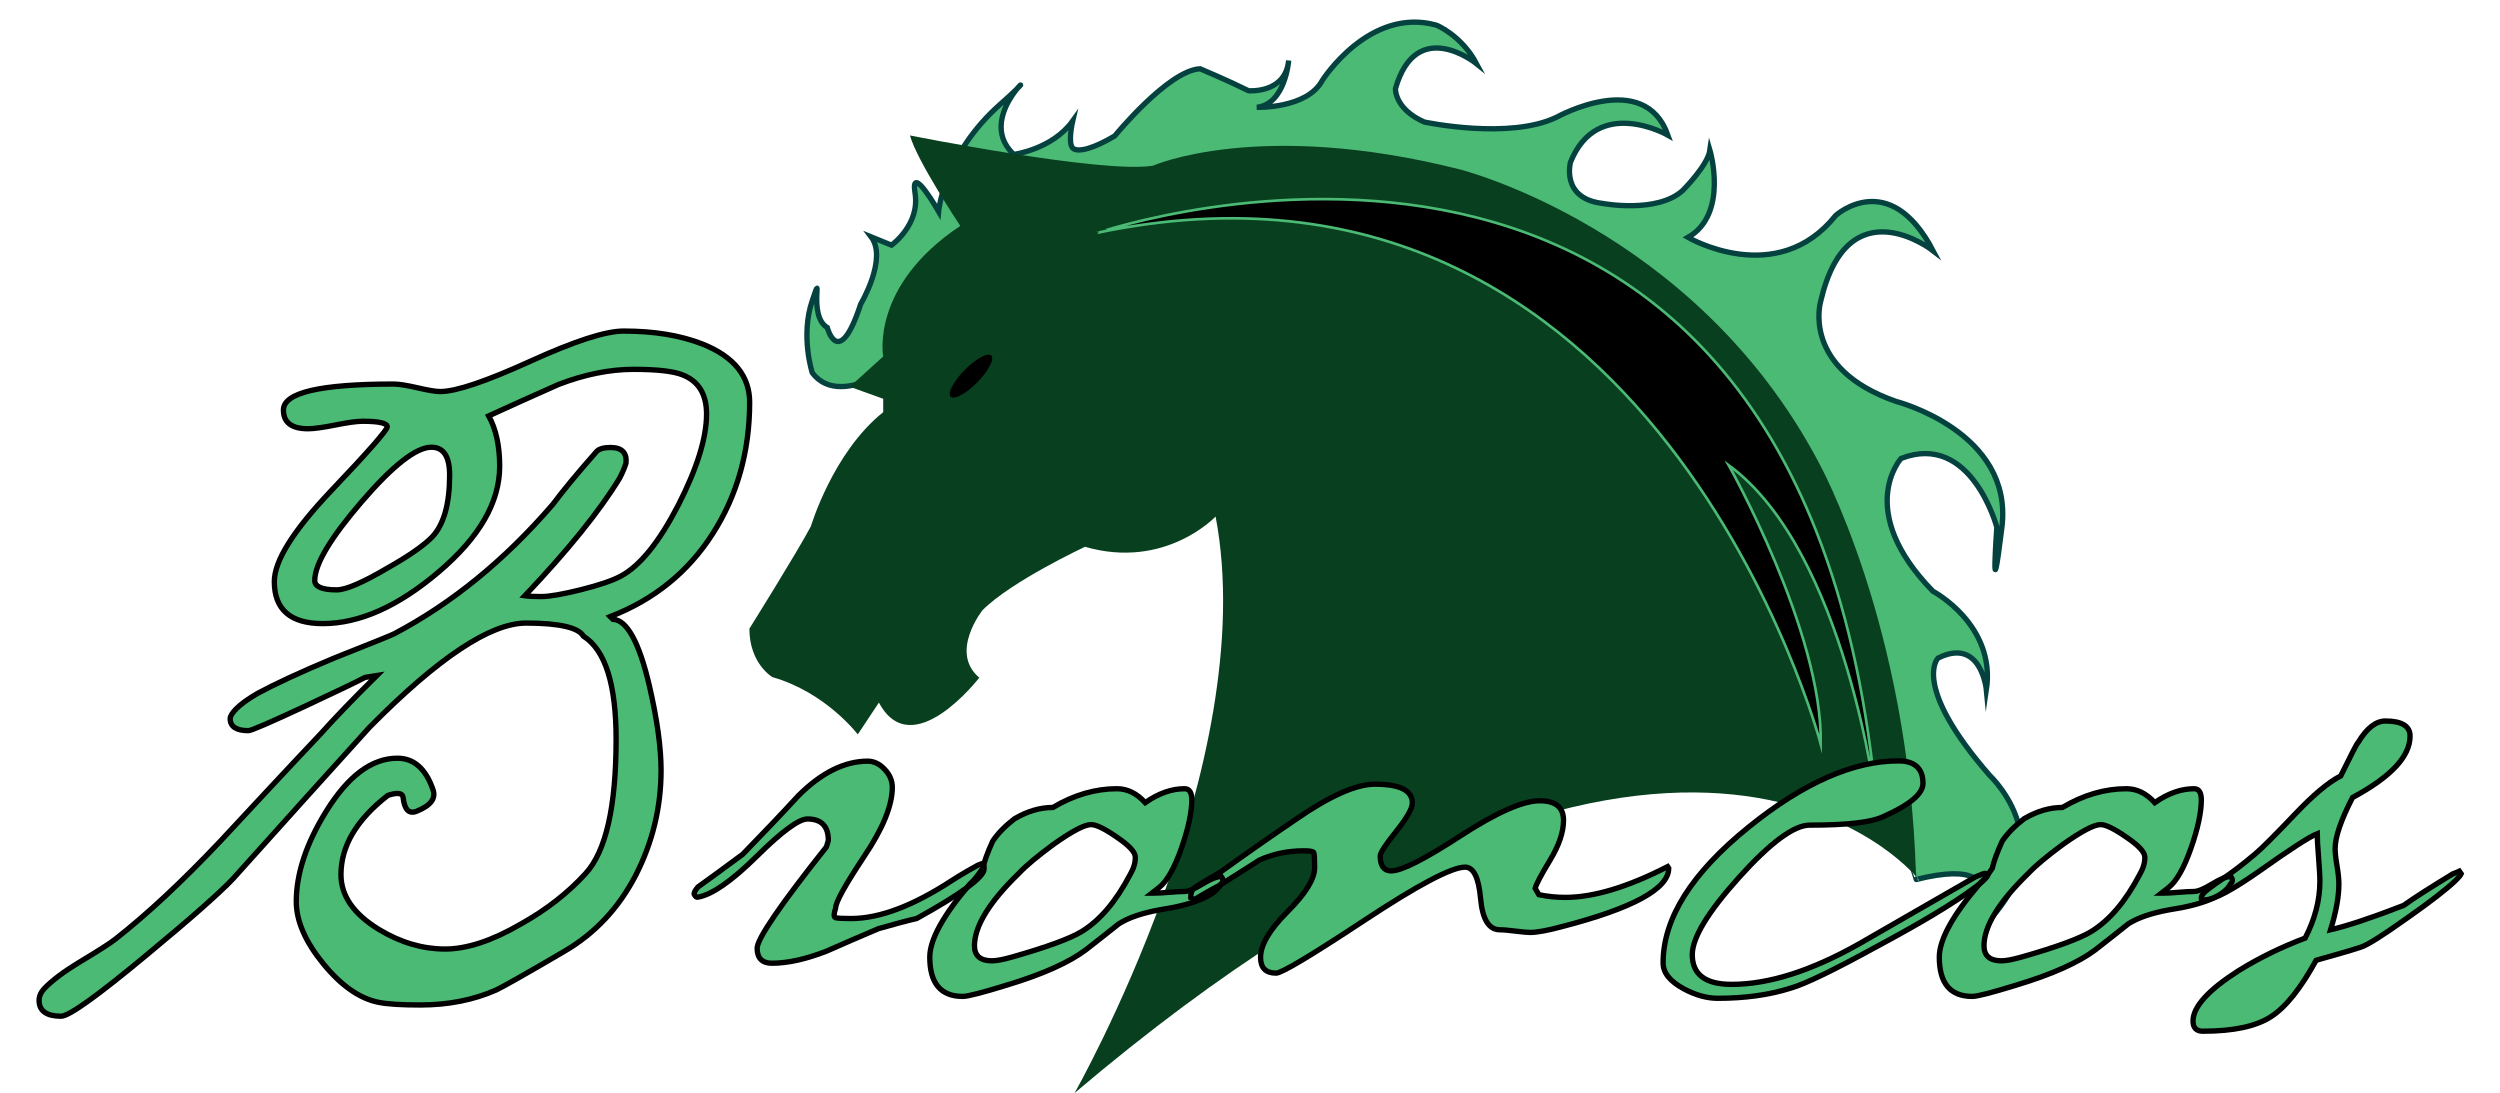
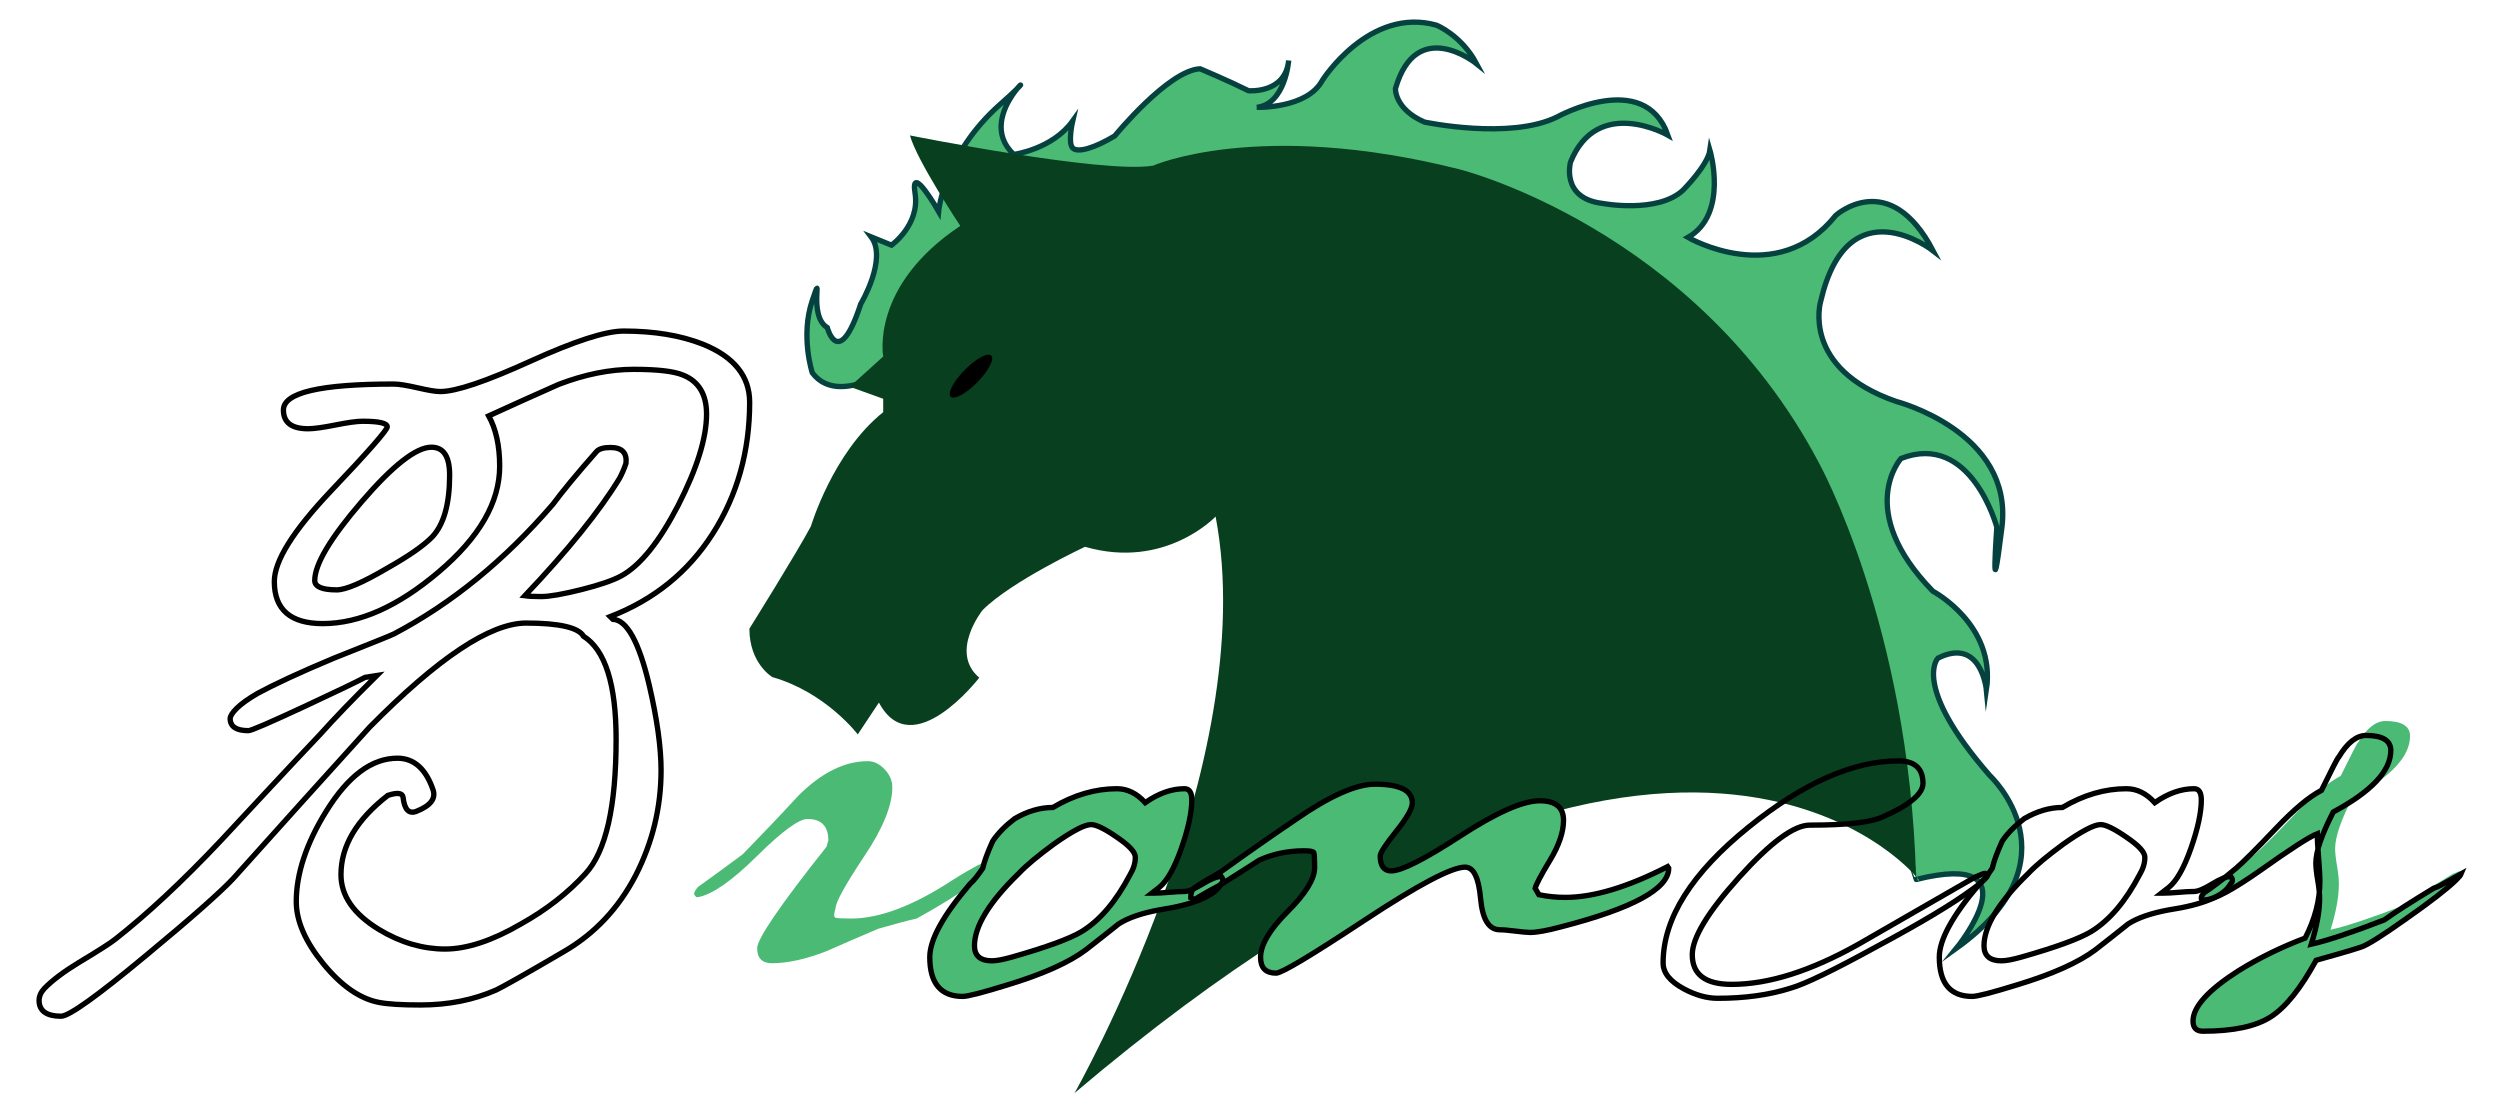
<svg xmlns="http://www.w3.org/2000/svg" viewBox="10.4 76.5 934.1 408.4">
  <g>
    <path fill="#4BBA75" stroke="#05423F" stroke-miterlimit="10" stroke-width="2" d="M352.2,208.2c0,0-27,22.6-38.3,7.6c0,0-4.5-13.8,0-27c4.5-13.2-1.9,5.6,5.6,10.1c0,0,4.3,16.3,12.5-8.8c0,0,10.1-16.9,3.9-25.1l7.6,3.1c0,0,10.7-7.6,8.8-19.4c-1.9-11.9,8.8,6.8,8.8,6.8s1.9-21.4,23.1-40.1c21.4-18.8-11.3,3.7,5,18.8c0,0,14.4-1.9,22-12.5c0,0-1.9,8.2,0,10.1c1.9,1.9,8.2,0,15.7-4.5c0,0,20-24.5,31.9-25.1c0,0,10.7,4.5,18.1,8.2c0,0,13.8,1.2,15-11.3c0,0-1.2,16.3-11.9,17.5c0,0,18.8,0.6,24.5-10.1c0,0,17.5-27.6,42.6-20.6c0,0,9.3,3.7,15,14.4c0,0-22.4-18.1-30.3,9.3c0,0-0.4,7.6,10.8,12.5c0,0,31.9,6.8,49.6-1.9c0,0,32.6-18.1,41.4,6.8c0,0-26.3-15-36.4,10.1c0,0-3.7,13.5,11.9,15.4c0,0,20.6,3.9,30.1-4.9c0,0,9.3-9.3,10.1-15c0,0,7.1,23.9-8.2,32.6c0,0,33.2,19.4,55.2-8.2c0,0,20-18.1,36.4,13.2c0,0-31.8-24.9-42,18.8c0,0-7.6,25.1,28.2,37.5c0,0,43.9,11.3,39.5,47s-1.9,0-1.9,0s-9.5-35.9-35.8-25.7c0,0-17.5,19.4,11.9,49.6c0,0,23.7,12.5,20,36.9c0,0-1.9-20-18.1-11.9c0,0-10.1,10.1,19.4,43.9c0,0,33.8,31.3-12.5,64.5c0,0,30.1-36.9-15-25.7C726.2,405.5,642.3,91.6,352.2,208.2z" />
  </g>
  <g>
    <path fill="#083F1F" d="M330.9,350.9c0,0-11.9-15.7-31.9-21.4c0,0-8.6-5-8.6-18.1c0,0,18-28.8,23-38.3c0,0,8.2-27.6,27-42.6v-5l-12.5-4.5l12.5-11.3c0,0-5-26.3,28.8-48.8c0,0-16.3-24.5-18.8-33.8c0,0,72,14.4,90.8,11.3c0,0,39.5-17.5,114.3,1.3c0,0,88,21.8,134.4,109.5c0,0,33.8,60.7,36.4,154.8c0,0-89.6-109.7-314.4,80.9c0,0,70.2-123.4,52.7-215.4c0,0-18.8,20-48.8,11.3c0,0-27.6,12.9-38.3,23.7c0,0-12.5,15.7-1.2,25.2c0,0-25.1,32.6-37.5,9.3L330.9,350.9z" />
  </g>
  <g>
-     <path stroke="#4BBA75" stroke-miterlimit="10" d="M711.6,377.5c0,0-11.4-95-55.3-127.2c0,0,35.2,62.5,34.4,104.2c0,0-61.6-234.4-270-191.1C420.8,163.5,684.3,73,711.6,377.5z" />
    <ellipse transform="matrix(-0.712 -0.702 0.702 -0.712 486.722 633.535)" cx="373.3" cy="216.9" rx="3.3" ry="10.8" />
  </g>
  <g>
    <g>
-       <path fill="#4BBA75" d="M290.5,226.8c0,18.3-4.6,34.7-13.8,49.1c-9.2,14.4-22,24.7-38.3,31l1,1c5.2,0.2,9.8,8.5,13.6,24.7c2.9,12.5,4.4,23.1,4.4,31.7c0,13.9-3.2,27-9.5,39.3c-6.4,12.3-15.3,21.8-26.9,28.5c-14.3,8.4-22.7,13.1-25.2,14.3c-8.4,3.7-17.8,5.6-28.3,5.6c-7,0-12.3-0.3-15.7-1c-7-1.4-13.9-6.2-20.6-14.4c-6.7-8.2-10.1-16-10.1-23.2c0-10.4,3.7-21.7,11.2-33.8c8.2-13.2,17-19.8,26.6-19.8c6.1,0,10.6,3.9,13.3,11.8c1.1,3.3-0.9,5.9-6.1,8c-2.9,1.2-4.6-0.6-5.1-5.2c-0.2-1.6-2.1-1.9-5.7-0.7c-11.7,9.1-17.5,18.9-17.5,29.6c0,7.9,4.7,14.7,14.2,20.5c8.1,4.9,16.4,7.3,24.7,7.3c8.1,0,17.6-3.1,28.4-9.4c9.5-5.3,17.5-11.6,24-18.7c7.7-8.3,11.5-25.1,11.5-50.3c0-20.6-4.1-33.4-12.2-38.5c-1.8-3.2-9-4.9-21.4-4.9c-13.4,0-32.9,13-58.5,38.9c-17,18.8-34,37.6-51,56.6c-4.8,5.1-15.5,14.6-32.3,28.5c-18.4,15.3-29,22.9-32,22.9c-5.4,0-8.2-2-8.2-5.9c0-1.6,0.7-3.1,2-4.5c2.9-3,7.3-6.3,12.9-9.7c7-4.2,11.6-7.1,13.6-8.7c11.6-9.1,24.8-21.3,39.5-36.9c12.3-13.2,24.6-26.5,37.1-39.7c5-5.6,12-12.9,21.1-21.9l-4.4,0.7c-3,1.6-10.5,5.2-22.5,10.8c-12.9,6-20,9.1-21.1,9.1c-4.5,0-6.8-1.5-6.8-4.5c0-0.9,0.8-2.2,2.4-3.8c1.6-1.6,4.2-3.5,7.8-5.6c5.9-3.2,15.4-7.7,28.6-13.2c14.1-5.6,21.6-8.6,22.5-9.1c21.6-11.4,41.3-27.5,59.3-48.4c3.4-4.6,8.9-11.3,16.4-19.8c0.9-0.9,2.6-1.4,5.1-1.4c4.3,0,6.2,2,5.8,5.9c-0.7,2.1-1.5,3.9-2.4,5.6c-7.5,12.3-19.3,26.9-35.4,43.9c1.4,0.2,3.4,0.3,6.1,0.3c3.2,0,8.2-0.9,15-2.6c6.8-1.7,11.7-3.4,14.7-5c7.3-3.9,14.4-12.8,21.5-26.5c7-13.7,10.6-25.1,10.6-34.1c0-7.4-3-12.3-8.9-14.6c-3.4-1.4-9.5-2.1-18.4-2.1s-18.2,1.9-27.9,5.6c-8.9,3.9-17.6,7.9-26.2,11.8c2.7,4.9,4.1,11.1,4.1,18.8c0,13.5-7.6,26.6-22.8,39.5c-15.2,12.9-29.6,19.3-43.3,19.3c-12,0-18.1-5.2-18.1-15.7c0-7.7,7-18.9,21.1-33.8c14.1-14.8,21.1-22.9,21.1-24c0-1.4-3.1-2.1-9.2-2.1c-2.3,0-5.7,0.5-10.2,1.4c-4.5,0.9-8,1.4-10.2,1.4c-6.1,0-9.2-2.3-9.2-7c0-6.5,13.7-9.7,41.2-9.7c2,0,5,0.5,8.9,1.4c3.9,0.9,6.7,1.4,8.5,1.4c5.9,0,17.1-3.8,33.6-11.3c16.5-7.5,28.1-11.3,34.9-11.3c11.4,0,21.2,1.6,29.6,4.9C284.7,209.8,290.5,217.1,290.5,226.8z M178.4,254c0-7-2.3-10.4-6.8-10.4c-5.7,0-14.4,6.8-26.1,20.4c-11.7,13.6-17.5,23.4-17.5,29.4c0,2.3,2.7,3.5,8.2,3.5c3.4,0,9.7-2.7,18.7-8c8.2-4.6,13.9-8.6,17-11.8C176.2,272.5,178.4,264.9,178.4,254z" />
      <path fill="#4BBA75" d="M378.1,401.2c0,3-8.4,9.2-25.2,18.5c-3.2,0.7-8,2-14.3,3.8c-6.6,2.8-13.1,5.6-19.4,8.4c-7.7,3-14.5,4.5-20.4,4.5c-3.6,0-5.5-1.9-5.5-5.6c0-3.5,8.6-16.1,25.9-37.9l0.7-2.4c0-5.3-2.6-8-7.8-8c-3.2,0-9.5,4.6-18.9,13.9c-9.4,9.3-16.8,14.4-22,15.3c-0.5,0.2-0.9-0.1-1.4-1c-0.2-0.5,0.2-1.4,1.4-2.8c3.6-2.6,9.2-6.6,16.7-12.2c7-7.2,14-14.5,20.8-21.9c8.6-8.6,17.3-12.9,25.9-12.9c2.3,0,4.4,1,6.3,3c1.9,2,2.9,4.2,2.9,6.8c0,6.7-3.5,15.4-10.6,25.9c-7,10.6-10.6,17-10.6,19.3c-0.7,2.1-0.7,3.3,0,3.5c0.7,0.2,2.6,0.3,5.8,0.3c10.7,0,23.3-4.8,37.8-14.3c4.1-2.6,7.3-4.4,9.5-5.6c1.1-0.5,1.8-0.7,2-0.7C377.9,399.1,378.1,399.8,378.1,401.2z" />
      <path fill="#4BBA75" d="M467.3,405.4c0,0.5-0.2,0.9-0.7,1.4c-2.3,4.4-10,7.7-23.2,9.7c-6.4,1.2-11.4,2.9-15,5.2c-4.1,3.3-8.2,6.5-12.3,9.7c-6.1,4.6-16,9.1-29.6,13.2c-9.1,2.8-14.5,4.2-16.4,4.2c-8.2,0-12.3-4.9-12.3-14.7c0-6.5,5-15.6,15-27.3c1.4-1.2,2.9-3.1,4.8-5.9c0.5-2.3,1.7-5.7,3.7-10.1c2-3,4.8-5.8,8.2-8.4c4.8-2.8,9.5-4.2,14.3-4.2c7.9-4.7,15.9-7,23.9-7c3.9,0,7.4,1.7,10.6,5.2c5-3.5,9.9-5.2,14.7-5.2c1.8,0,2.7,1.4,2.7,4.2c0,4.6-1.3,10.7-3.9,18.1c-2.6,7.4-5.4,12.3-8.3,14.6l-2.7,2.1h1c1.4,0,3.2-0.1,5.5-0.3c2.3-0.2,4.1-0.3,5.6-0.3c1.5,0,3.7-0.9,6.8-2.8c3.1-1.9,5.4-2.8,7-2.8C467.1,404.5,467.3,404.9,467.3,405.4z M434.6,396.8c0-1.9-2.3-4.4-6.9-7.5c-4.6-3.2-7.8-4.7-9.6-4.7c-2.5,0-7.2,2.5-14.1,7.4c-5.7,4.2-10.1,7.8-13,10.9c-11,10.7-16.5,19.7-16.5,27c0,3.7,2.2,5.6,6.5,5.6c1.8,0,4.3-0.5,7.5-1.4c13-3.7,21.7-6.9,26-9.5c6.9-4.2,12.9-11.3,18.2-21.4C434,401,434.6,398.9,434.6,396.8z" />
      <path fill="#4BBA75" d="M633.9,400.9c0,7.7-13.4,15-40.2,21.9c-5.2,1.4-9.1,2.1-11.6,2.1c-1.1,0-3-0.2-5.5-0.5c-2.5-0.3-4.4-0.5-5.8-0.5c-4.1,0-6.5-3.9-7.2-11.7c-0.7-7.8-2.6-11.7-5.8-11.7c-5,0-17.5,6.6-37.5,19.8c-20,13.2-31,19.8-33.1,19.8c-3.9,0-5.8-2-5.8-5.9c0-4.6,3.3-10.3,10.1-17.1c6.7-6.7,10.1-12.2,10.1-16.4c0-3.2-0.1-5.1-0.3-5.6c-0.2-0.5-1.5-0.7-3.7-0.7c-6.1,0-11.7,1.2-16.7,3.5c-0.7,0.5-5.5,3.5-14.3,9.1c-2.3,1.2-5.6,3-9.9,5.6l-1.4-0.7c0-1.6,0.4-2.8,1.2-3.5c0.8-0.7,4-2.7,9.7-5.9c9.3-6.7,18.7-13.3,28.3-19.8c12.7-8.8,22.6-13.2,29.6-13.2c9.3,0,14,2.3,14,7c0,2.1-2,5.6-6,10.6c-4,5-6,8.1-6,9.2c0,3.7,1.4,5.6,4.1,5.6c3.9,0,12.5-4.4,25.9-13.1c13.4-8.7,23.3-13.1,29.6-13.1c5.9,0,8.9,2.4,8.9,7.3c0,4.4-1.7,9.4-5.1,15c-3.4,5.6-5.2,9.1-5.5,10.4l1.4,2.4c3.4,0.7,6.7,1,9.9,1c10.4,0,23.2-3.8,38.2-11.5L633.9,400.9z" />
-       <path fill="#4BBA75" d="M753.2,403.3c-0.2,0.9-2,2.7-5.5,5.2c-7.5,5.6-19.7,12.9-36.5,21.9c-15.7,8.6-26.2,13.7-31.7,15.3c-8.2,2.6-17.3,3.8-27.3,3.8c-4.1,0-8.3-1.2-12.6-3.5c-5.2-2.8-7.8-6-7.8-9.7c0-16.7,10.7-33.6,32-50.8c20.4-16.5,39.1-24.7,55.9-24.7c6.1,0,9.2,2.8,9.2,8.4c0,3.9-5,8.1-15,12.5c-4.5,2.1-13.6,3.1-27.3,3.1c-5.9,0-14.7,6.5-26.4,19.5c-11.7,13-17.5,22.6-17.5,28.9c0,7.4,4.9,11.1,14.7,11.1c13.9,0,29.6-5,47.4-15c14.5-8.4,29.1-16.7,43.6-25.1c2-0.9,3.3-1.4,3.7-1.4C752.4,403,752.7,403.1,753.2,403.3z" />
-       <path fill="#4BBA75" d="M844.5,405.4c0,0.5-0.2,0.9-0.7,1.4c-2.3,4.4-10,7.7-23.2,9.7c-6.4,1.2-11.4,2.9-15,5.2c-4.1,3.3-8.2,6.5-12.3,9.7c-6.1,4.6-16,9.1-29.6,13.2c-9.1,2.8-14.5,4.2-16.4,4.2c-8.2,0-12.3-4.9-12.3-14.7c0-6.5,5-15.6,15-27.3c1.4-1.2,3-3.1,4.8-5.9c0.5-2.3,1.7-5.7,3.7-10.1c2-3,4.8-5.8,8.2-8.4c4.8-2.8,9.5-4.2,14.3-4.2c7.9-4.7,15.9-7,23.9-7c3.9,0,7.4,1.7,10.6,5.2c5-3.5,9.9-5.2,14.7-5.2c1.8,0,2.7,1.4,2.7,4.2c0,4.6-1.3,10.7-3.9,18.1c-2.6,7.4-5.4,12.3-8.3,14.6l-2.7,2.1h1c1.4,0,3.2-0.1,5.5-0.3c2.3-0.2,4.1-0.3,5.6-0.3c1.5,0,3.7-0.9,6.8-2.8c3.1-1.9,5.4-2.8,7-2.8C844.3,404.5,844.5,404.9,844.5,405.4z M811.8,396.8c0-1.9-2.3-4.4-6.9-7.5c-4.6-3.2-7.8-4.7-9.6-4.7c-2.5,0-7.2,2.5-14.1,7.4c-5.7,4.2-10.1,7.8-13,10.9c-11,10.7-16.5,19.7-16.5,27c0,3.7,2.2,5.6,6.5,5.6c1.8,0,4.3-0.5,7.5-1.4c13-3.7,21.7-6.9,26-9.5c6.9-4.2,12.9-11.3,18.2-21.4C811.2,401,811.8,398.9,811.8,396.8z" />
      <path fill="#4BBA75" d="M930,403c-0.2,0.5-0.9,1.3-2,2.4c-3.4,3.3-9.6,8.1-18.6,14.4c-9,6.4-14.6,9.9-16.9,10.6c-3.6,1.2-9.2,2.8-16.7,4.9c-5.7,10.4-11.3,17.5-16.9,21.1c-5.6,3.6-14,5.4-25.4,5.4c-2.5,0-3.7-1.3-3.7-3.8c0-5.3,5.7-11.6,17-18.8c7.9-4.9,16.2-8.9,24.9-12.2c3.6-7,5.5-14,5.5-21.2c0-2.1-0.2-5.1-0.5-9.1c-0.3-3.9-0.5-6.8-0.5-8.7c-3,1.2-10.1,5.8-21.5,13.9c-10,7-16.7,10.6-20.1,10.8c-1.1,0.5-1.7,0.2-1.7-0.7c0-0.5,0.3-1.1,1-1.9c0.7-0.8,3.1-2.6,7.2-5.4c2.9-1.9,6.9-4.9,11.9-9.1c2.5-2.1,7.6-7.2,15.3-15.3c6.4-6.7,11.9-11.4,16.7-13.9c3.9-7.9,6-12.1,6.5-12.5c3.2-5.3,6.6-8,10.2-8c6.1,0,9.2,1.9,9.2,5.6c0,7.7-7.2,15.3-21.5,23c-4.3,8.4-6.5,14.7-6.5,19.1c0,1.4,0.2,3.5,0.7,6.4c0.5,2.9,0.7,5.2,0.7,6.8c0,4.6-1,10.3-3.1,17.1c6.1-1.4,15.2-4.4,27.3-9.1c3.9-2.8,10-6.7,18.4-11.8c0.7-0.2,1.5-0.6,2.4-1L930,403z" />
    </g>
    <g>
      <path fill="none" stroke="#000000" stroke-width="2" stroke-miterlimit="10" d="M290.5,226.8c0,18.3-4.6,34.7-13.8,49.1c-9.2,14.4-22,24.7-38.3,31l1,1c5.2,0.2,9.8,8.5,13.6,24.7c2.9,12.5,4.4,23.1,4.4,31.7c0,13.9-3.2,27-9.5,39.3c-6.4,12.3-15.3,21.8-26.9,28.5c-14.3,8.4-22.7,13.1-25.2,14.3c-8.4,3.7-17.8,5.6-28.3,5.6c-7,0-12.3-0.3-15.7-1c-7-1.4-13.9-6.2-20.6-14.4c-6.7-8.2-10.1-16-10.1-23.2c0-10.4,3.7-21.7,11.2-33.8c8.2-13.2,17-19.8,26.6-19.8c6.1,0,10.6,3.9,13.3,11.8c1.1,3.3-0.9,5.9-6.1,8c-2.9,1.2-4.6-0.6-5.1-5.2c-0.2-1.6-2.1-1.9-5.7-0.7c-11.7,9.1-17.5,18.9-17.5,29.6c0,7.9,4.7,14.7,14.2,20.5c8.1,4.9,16.4,7.3,24.7,7.3c8.1,0,17.6-3.1,28.4-9.4c9.5-5.3,17.5-11.6,24-18.7c7.7-8.3,11.5-25.1,11.5-50.3c0-20.6-4.1-33.4-12.2-38.5c-1.8-3.2-9-4.9-21.4-4.9c-13.4,0-32.9,13-58.5,38.9c-17,18.8-34,37.6-51,56.6c-4.8,5.1-15.5,14.6-32.3,28.5c-18.4,15.3-29,22.9-32,22.9c-5.4,0-8.2-2-8.2-5.9c0-1.6,0.7-3.1,2-4.5c2.9-3,7.3-6.3,12.9-9.7c7-4.2,11.6-7.1,13.6-8.7c11.6-9.1,24.8-21.3,39.5-36.9c12.3-13.2,24.6-26.5,37.1-39.7c5-5.6,12-12.9,21.1-21.9l-4.4,0.7c-3,1.6-10.5,5.2-22.5,10.8c-12.9,6-20,9.1-21.1,9.1c-4.5,0-6.8-1.5-6.8-4.5c0-0.9,0.8-2.2,2.4-3.8c1.6-1.6,4.2-3.5,7.8-5.6c5.9-3.2,15.4-7.7,28.6-13.2c14.1-5.6,21.6-8.6,22.5-9.1c21.6-11.4,41.3-27.5,59.3-48.4c3.4-4.6,8.9-11.3,16.4-19.8c0.9-0.9,2.6-1.4,5.1-1.4c4.3,0,6.2,2,5.8,5.9c-0.7,2.1-1.5,3.9-2.4,5.6c-7.5,12.3-19.3,26.9-35.4,43.9c1.4,0.2,3.4,0.3,6.1,0.3c3.2,0,8.2-0.9,15-2.6c6.8-1.7,11.7-3.4,14.7-5c7.3-3.9,14.4-12.8,21.5-26.5c7-13.7,10.6-25.1,10.6-34.1c0-7.4-3-12.3-8.9-14.6c-3.4-1.4-9.5-2.1-18.4-2.1s-18.2,1.9-27.9,5.6c-8.9,3.9-17.6,7.9-26.2,11.8c2.7,4.9,4.1,11.1,4.1,18.8c0,13.5-7.6,26.6-22.8,39.5c-15.2,12.9-29.6,19.3-43.3,19.3c-12,0-18.1-5.2-18.1-15.7c0-7.7,7-18.9,21.1-33.8c14.1-14.8,21.1-22.9,21.1-24c0-1.4-3.1-2.1-9.2-2.1c-2.3,0-5.7,0.5-10.2,1.4c-4.5,0.9-8,1.4-10.2,1.4c-6.1,0-9.2-2.3-9.2-7c0-6.5,13.7-9.7,41.2-9.7c2,0,5,0.5,8.9,1.4c3.9,0.9,6.7,1.4,8.5,1.4c5.9,0,17.1-3.8,33.6-11.3c16.5-7.5,28.1-11.3,34.9-11.3c11.4,0,21.2,1.6,29.6,4.9C284.7,209.8,290.5,217.1,290.5,226.8z M178.4,254c0-7-2.3-10.4-6.8-10.4c-5.7,0-14.4,6.8-26.1,20.4c-11.7,13.6-17.5,23.4-17.5,29.4c0,2.3,2.7,3.5,8.2,3.5c3.4,0,9.7-2.7,18.7-8c8.2-4.6,13.9-8.6,17-11.8C176.2,272.5,178.4,264.9,178.4,254z" />
-       <path fill="none" stroke="#000000" stroke-width="2" stroke-miterlimit="10" d="M378.1,401.2c0,3-8.4,9.2-25.2,18.5c-3.2,0.7-8,2-14.3,3.8c-6.6,2.8-13.1,5.6-19.4,8.4c-7.7,3-14.5,4.5-20.4,4.5c-3.6,0-5.5-1.9-5.5-5.6c0-3.5,8.6-16.1,25.9-37.9l0.7-2.4c0-5.3-2.6-8-7.8-8c-3.2,0-9.5,4.6-18.9,13.9c-9.4,9.3-16.8,14.4-22,15.3c-0.5,0.2-0.9-0.1-1.4-1c-0.2-0.5,0.2-1.4,1.4-2.8c3.6-2.6,9.2-6.6,16.7-12.2c7-7.2,14-14.5,20.8-21.9c8.6-8.6,17.3-12.9,25.9-12.9c2.3,0,4.4,1,6.3,3c1.9,2,2.9,4.2,2.9,6.8c0,6.7-3.5,15.4-10.6,25.9c-7,10.6-10.6,17-10.6,19.3c-0.7,2.1-0.7,3.3,0,3.5c0.7,0.2,2.6,0.3,5.8,0.3c10.7,0,23.3-4.8,37.8-14.3c4.1-2.6,7.3-4.4,9.5-5.6c1.1-0.5,1.8-0.7,2-0.7C377.9,399.1,378.1,399.8,378.1,401.2z" />
      <path fill="none" stroke="#000000" stroke-width="2" stroke-miterlimit="10" d="M467.3,405.4c0,0.5-0.2,0.9-0.7,1.4c-2.3,4.4-10,7.7-23.2,9.7c-6.4,1.2-11.4,2.9-15,5.2c-4.1,3.3-8.2,6.5-12.3,9.7c-6.1,4.6-16,9.1-29.6,13.2c-9.1,2.8-14.5,4.2-16.4,4.2c-8.2,0-12.3-4.9-12.3-14.7c0-6.5,5-15.6,15-27.3c1.4-1.2,2.9-3.1,4.8-5.9c0.5-2.3,1.7-5.7,3.7-10.1c2-3,4.8-5.8,8.2-8.4c4.8-2.8,9.5-4.2,14.3-4.2c7.9-4.7,15.9-7,23.9-7c3.9,0,7.4,1.7,10.6,5.2c5-3.5,9.9-5.2,14.7-5.2c1.8,0,2.7,1.4,2.7,4.2c0,4.6-1.3,10.7-3.9,18.1c-2.6,7.4-5.4,12.3-8.3,14.6l-2.7,2.1h1c1.4,0,3.2-0.1,5.5-0.3c2.3-0.2,4.1-0.3,5.6-0.3c1.5,0,3.7-0.9,6.8-2.8c3.1-1.9,5.4-2.8,7-2.8C467.1,404.5,467.3,404.9,467.3,405.4z M434.6,396.8c0-1.9-2.3-4.4-6.9-7.5c-4.6-3.2-7.8-4.7-9.6-4.7c-2.5,0-7.2,2.5-14.1,7.4c-5.7,4.2-10.1,7.8-13,10.9c-11,10.7-16.5,19.7-16.5,27c0,3.7,2.2,5.6,6.5,5.6c1.8,0,4.3-0.5,7.5-1.4c13-3.7,21.7-6.9,26-9.5c6.9-4.2,12.9-11.3,18.2-21.4C434,401,434.6,398.9,434.6,396.8z" />
      <path fill="none" stroke="#000000" stroke-width="2" stroke-miterlimit="10" d="M633.9,400.9c0,7.7-13.4,15-40.2,21.9c-5.2,1.4-9.1,2.1-11.6,2.1c-1.1,0-3-0.2-5.5-0.5c-2.5-0.3-4.4-0.5-5.8-0.5c-4.1,0-6.5-3.9-7.2-11.7c-0.7-7.8-2.6-11.7-5.8-11.7c-5,0-17.5,6.6-37.5,19.8c-20,13.2-31,19.8-33.1,19.8c-3.9,0-5.8-2-5.8-5.9c0-4.6,3.3-10.3,10.1-17.1c6.7-6.7,10.1-12.2,10.1-16.4c0-3.2-0.1-5.1-0.3-5.6c-0.2-0.5-1.5-0.7-3.7-0.7c-6.1,0-11.7,1.2-16.7,3.5c-0.7,0.5-5.5,3.5-14.3,9.1c-2.3,1.2-5.6,3-9.9,5.6l-1.4-0.7c0-1.6,0.4-2.8,1.2-3.5c0.8-0.7,4-2.7,9.7-5.9c9.3-6.7,18.7-13.3,28.3-19.8c12.7-8.8,22.6-13.2,29.6-13.2c9.3,0,14,2.3,14,7c0,2.1-2,5.6-6,10.6c-4,5-6,8.1-6,9.2c0,3.7,1.4,5.6,4.1,5.6c3.9,0,12.5-4.4,25.9-13.1c13.4-8.7,23.3-13.1,29.6-13.1c5.9,0,8.9,2.4,8.9,7.3c0,4.4-1.7,9.4-5.1,15c-3.4,5.6-5.2,9.1-5.5,10.4l1.4,2.4c3.4,0.7,6.7,1,9.9,1c10.4,0,23.2-3.8,38.2-11.5L633.9,400.9z" />
      <path fill="none" stroke="#000000" stroke-width="2" stroke-miterlimit="10" d="M753.2,403.3c-0.2,0.9-2,2.7-5.5,5.2c-7.5,5.6-19.7,12.9-36.5,21.9c-15.7,8.6-26.2,13.7-31.7,15.3c-8.2,2.6-17.3,3.8-27.3,3.8c-4.1,0-8.3-1.2-12.6-3.5c-5.2-2.8-7.8-6-7.8-9.7c0-16.7,10.7-33.6,32-50.8c20.4-16.5,39.1-24.7,55.9-24.7c6.1,0,9.2,2.8,9.2,8.4c0,3.9-5,8.1-15,12.5c-4.5,2.1-13.6,3.1-27.3,3.1c-5.9,0-14.7,6.5-26.4,19.5c-11.7,13-17.5,22.6-17.5,28.9c0,7.4,4.9,11.1,14.7,11.1c13.9,0,29.6-5,47.4-15c14.5-8.4,29.1-16.7,43.6-25.1c2-0.9,3.3-1.4,3.7-1.4C752.4,403,752.7,403.1,753.2,403.3z" />
      <path fill="none" stroke="#000000" stroke-width="2" stroke-miterlimit="10" d="M844.5,405.4c0,0.5-0.2,0.9-0.7,1.4c-2.3,4.4-10,7.7-23.2,9.7c-6.4,1.2-11.4,2.9-15,5.2c-4.1,3.3-8.2,6.5-12.3,9.7c-6.1,4.6-16,9.1-29.6,13.2c-9.1,2.8-14.5,4.2-16.4,4.2c-8.2,0-12.3-4.9-12.3-14.7c0-6.5,5-15.6,15-27.3c1.4-1.2,3-3.1,4.8-5.9c0.5-2.3,1.7-5.7,3.7-10.1c2-3,4.8-5.8,8.2-8.4c4.8-2.8,9.5-4.2,14.3-4.2c7.9-4.7,15.9-7,23.9-7c3.9,0,7.4,1.7,10.6,5.2c5-3.5,9.9-5.2,14.7-5.2c1.8,0,2.7,1.4,2.7,4.2c0,4.6-1.3,10.7-3.9,18.1c-2.6,7.4-5.4,12.3-8.3,14.6l-2.7,2.1h1c1.4,0,3.2-0.1,5.5-0.3c2.3-0.2,4.1-0.3,5.6-0.3c1.5,0,3.7-0.9,6.8-2.8c3.1-1.9,5.4-2.8,7-2.8C844.3,404.5,844.5,404.9,844.5,405.4z M811.8,396.8c0-1.9-2.3-4.4-6.9-7.5c-4.6-3.2-7.8-4.7-9.6-4.7c-2.5,0-7.2,2.5-14.1,7.4c-5.7,4.2-10.1,7.8-13,10.9c-11,10.7-16.5,19.7-16.5,27c0,3.7,2.2,5.6,6.5,5.6c1.8,0,4.3-0.5,7.5-1.4c13-3.7,21.7-6.9,26-9.5c6.9-4.2,12.9-11.3,18.2-21.4C811.2,401,811.8,398.9,811.8,396.8z" />
-       <path fill="none" stroke="#000000" stroke-width="2" stroke-miterlimit="10" d="M930,403c-0.2,0.5-0.9,1.3-2,2.4c-3.4,3.3-9.6,8.1-18.6,14.4c-9,6.4-14.6,9.9-16.9,10.6c-3.6,1.2-9.2,2.8-16.7,4.9c-5.7,10.4-11.3,17.5-16.9,21.1c-5.6,3.6-14,5.4-25.4,5.4c-2.5,0-3.7-1.3-3.7-3.8c0-5.3,5.7-11.6,17-18.8c7.9-4.9,16.2-8.9,24.9-12.2c3.6-7,5.5-14,5.5-21.2c0-2.1-0.2-5.1-0.5-9.1c-0.3-3.9-0.5-6.8-0.5-8.7c-3,1.2-10.1,5.8-21.5,13.9c-10,7-16.7,10.6-20.1,10.8c-1.1,0.5-1.7,0.2-1.7-0.7c0-0.5,0.3-1.1,1-1.9c0.7-0.8,3.1-2.6,7.2-5.4c2.9-1.9,6.9-4.9,11.9-9.1c2.5-2.1,7.6-7.2,15.3-15.3c6.4-6.7,11.9-11.4,16.7-13.9c3.9-7.9,6-12.1,6.5-12.5c3.2-5.3,6.6-8,10.2-8c6.1,0,9.2,1.9,9.2,5.6c0,7.7-7.2,15.3-21.5,23c-4.3,8.4-6.5,14.7-6.5,19.1c0,1.4,0.2,3.5,0.7,6.4c0.5,2.9,0.7,5.2,0.7,6.8c0,4.6-1,10.3-3.1,17.1c6.1-1.4,15.2-4.4,27.3-9.1c3.9-2.8,10-6.7,18.4-11.8c0.7-0.2,1.5-0.6,2.4-1L930,403z" />
+       <path fill="none" stroke="#000000" stroke-width="2" stroke-miterlimit="10" d="M930,403c-0.2,0.5-0.9,1.3-2,2.4c-3.4,3.3-9.6,8.1-18.6,14.4c-9,6.4-14.6,9.9-16.9,10.6c-3.6,1.2-9.2,2.8-16.7,4.9c-5.7,10.4-11.3,17.5-16.9,21.1c-5.6,3.6-14,5.4-25.4,5.4c-2.5,0-3.7-1.3-3.7-3.8c0-5.3,5.7-11.6,17-18.8c7.9-4.9,16.2-8.9,24.9-12.2c3.6-7,5.5-14,5.5-21.2c0-2.1-0.2-5.1-0.5-9.1c-0.3-3.9-0.5-6.8-0.5-8.7c-3,1.2-10.1,5.8-21.5,13.9c-10,7-16.7,10.6-20.1,10.8c-1.1,0.5-1.7,0.2-1.7-0.7c0-0.5,0.3-1.1,1-1.9c2.9-1.9,6.9-4.9,11.9-9.1c2.5-2.1,7.6-7.2,15.3-15.3c6.4-6.7,11.9-11.4,16.7-13.9c3.9-7.9,6-12.1,6.5-12.5c3.2-5.3,6.6-8,10.2-8c6.1,0,9.2,1.9,9.2,5.6c0,7.7-7.2,15.3-21.5,23c-4.3,8.4-6.5,14.7-6.5,19.1c0,1.4,0.2,3.5,0.7,6.4c0.5,2.9,0.7,5.2,0.7,6.8c0,4.6-1,10.3-3.1,17.1c6.1-1.4,15.2-4.4,27.3-9.1c3.9-2.8,10-6.7,18.4-11.8c0.7-0.2,1.5-0.6,2.4-1L930,403z" />
    </g>
  </g>
</svg>